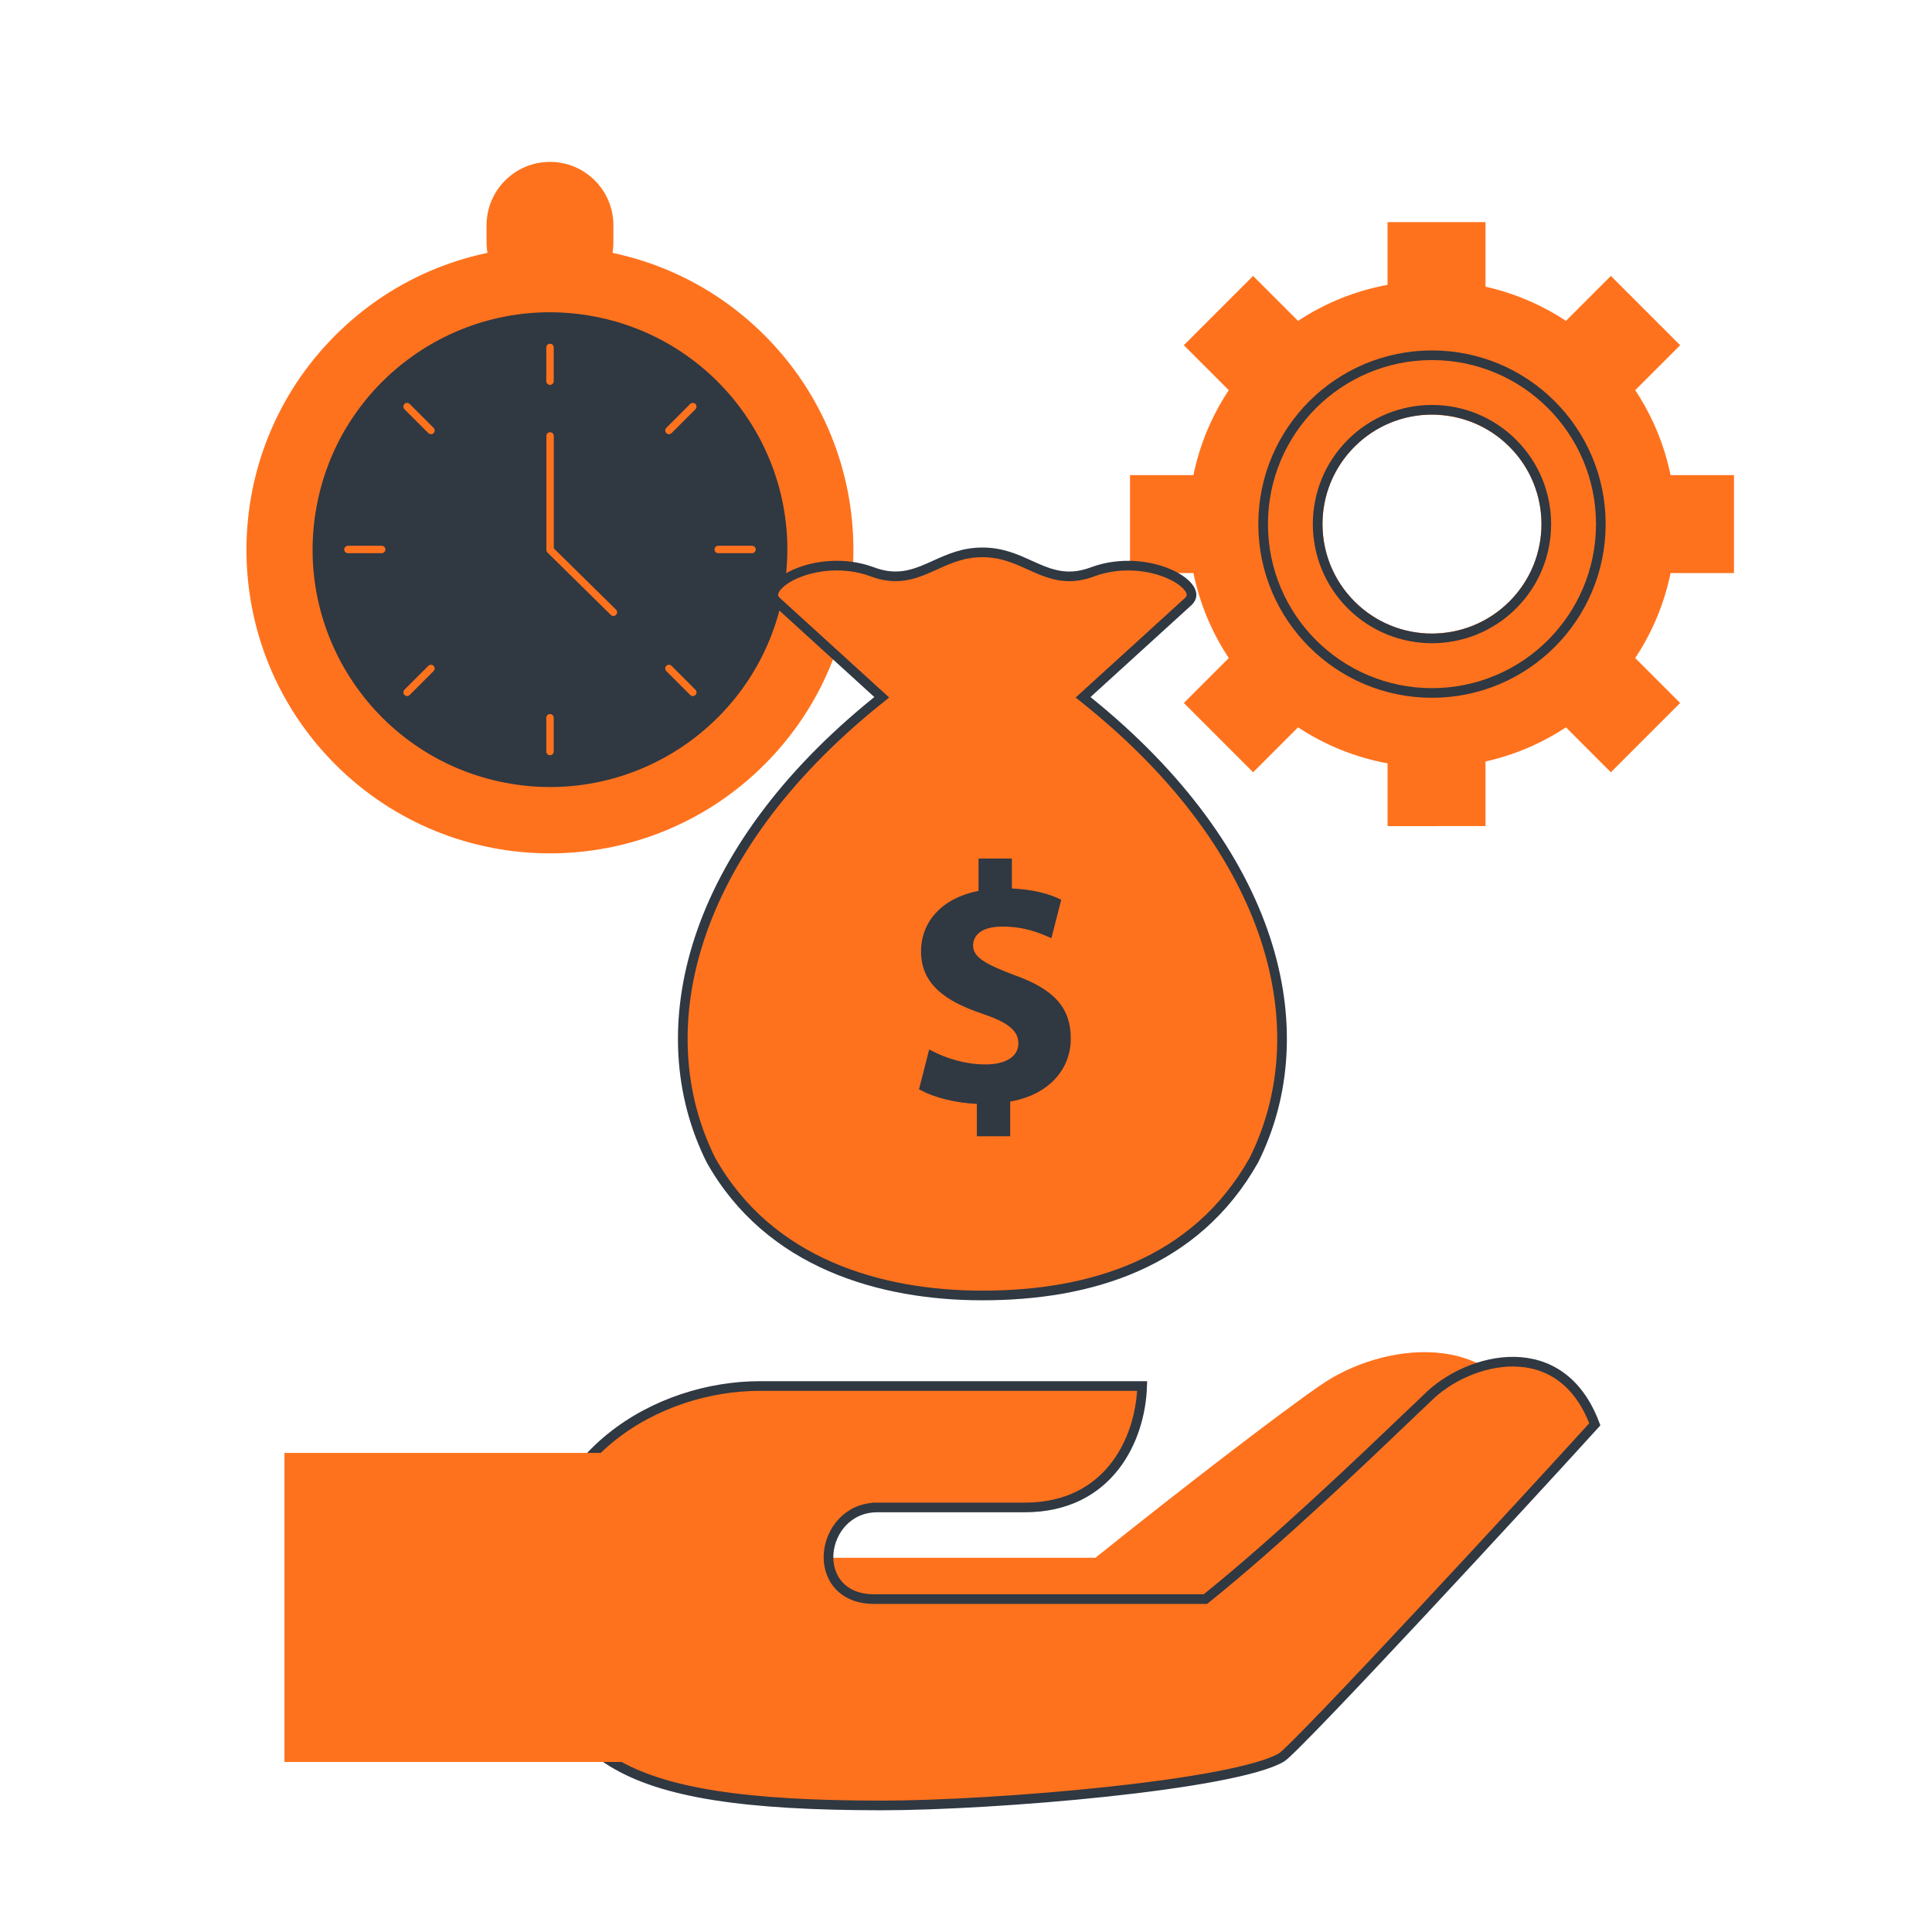
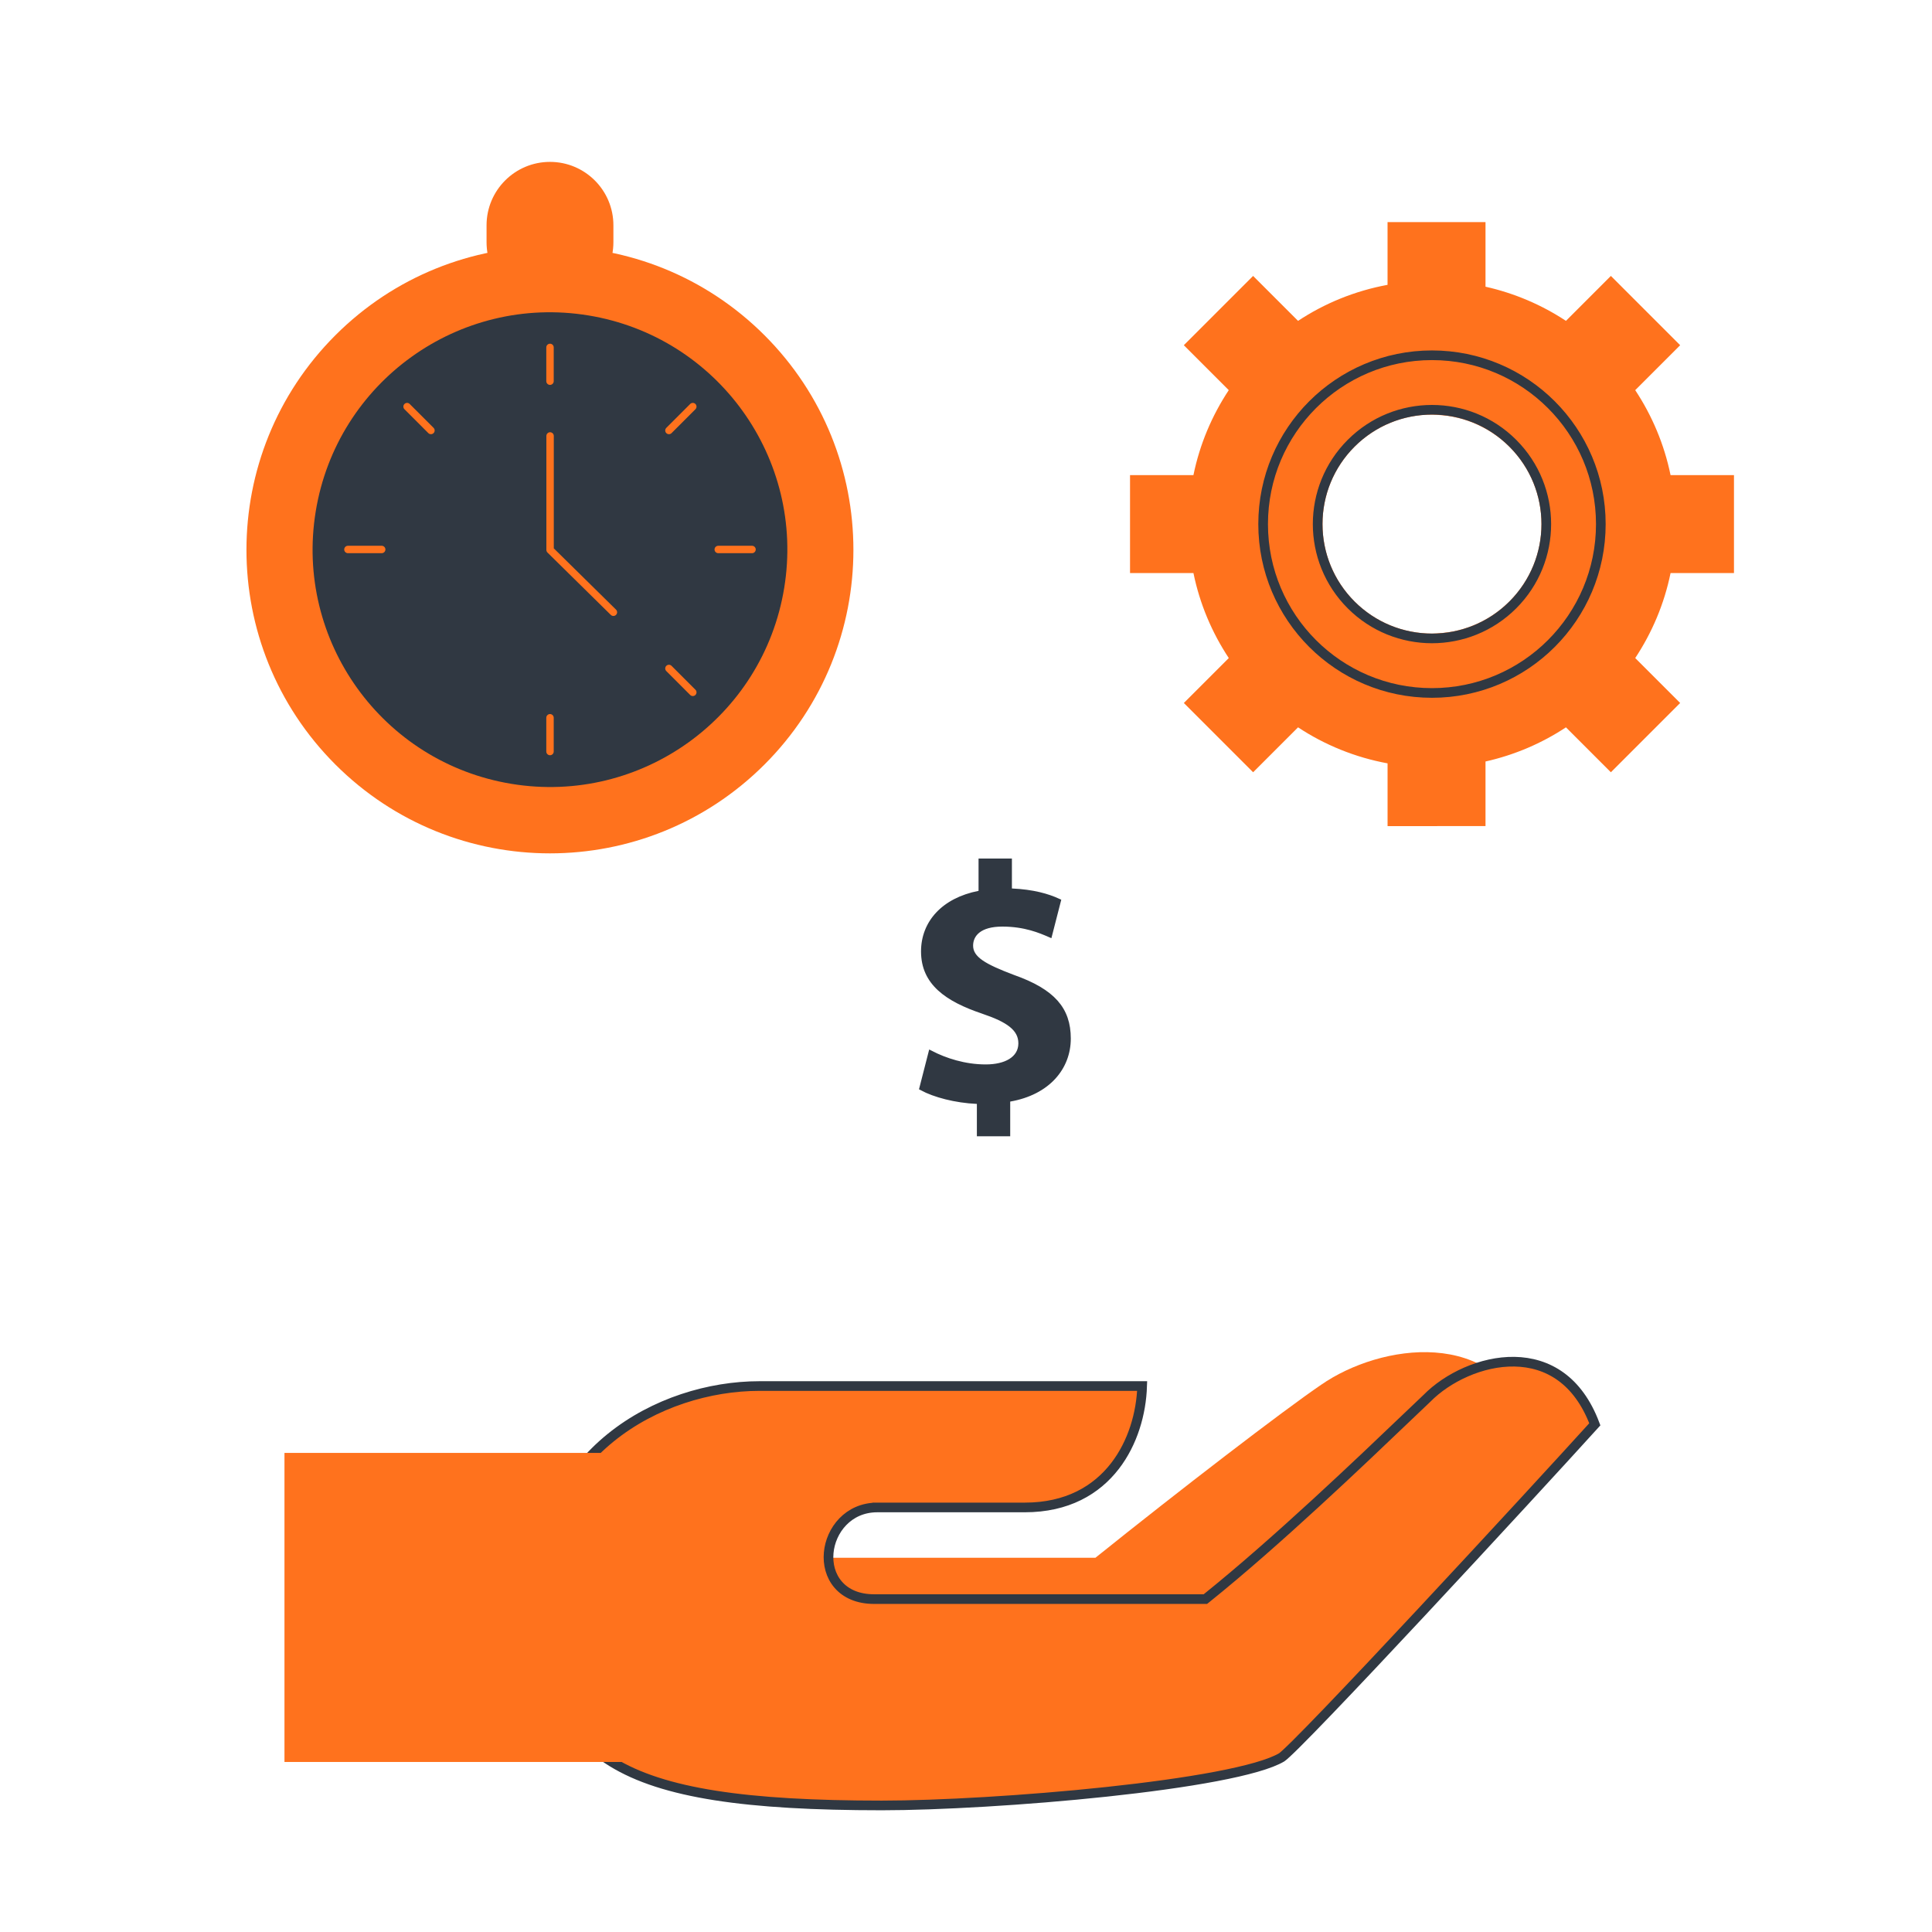
<svg xmlns="http://www.w3.org/2000/svg" width="400" height="400" viewBox="0 0 400 400" fill="none">
  <path fill-rule="evenodd" clip-rule="evenodd" d="M273.812 108.507C273.812 121.029 283.963 131.176 296.48 131.176C296.685 131.176 296.887 131.164 297.089 131.152C297.245 131.142 297.4 131.133 297.557 131.129V131.124C309.573 130.559 319.145 120.665 319.145 108.511C319.145 96.358 309.569 86.464 297.557 85.898V85.894C297.43 85.888 297.303 85.879 297.176 85.87C296.946 85.854 296.715 85.838 296.48 85.838C283.959 85.838 273.812 95.99 273.812 108.507ZM297.561 45.987V45.983H287.277V58.972C280.533 60.22 274.262 62.788 268.745 66.432L259.442 57.129L245.098 71.473L254.401 80.775C250.924 86.035 248.395 91.977 247.087 98.369H233.961V118.65H247.092C248.399 125.042 250.928 130.979 254.405 136.243L245.103 145.546L259.446 159.889L268.749 150.587C274.262 154.231 280.538 156.799 287.281 158.046V171.035H297.565V171.031H307.558V157.66C313.59 156.306 319.214 153.888 324.213 150.587L333.515 159.889L347.859 145.545L338.556 136.243C342.033 130.983 344.567 125.041 345.87 118.65H359V98.369H345.87C344.562 91.977 342.033 86.04 338.556 80.775L347.859 71.473L333.515 57.129L324.213 66.431C319.214 63.131 313.59 60.713 307.558 59.358V45.987H297.561Z" fill="#FF721D" />
  <path d="M261.518 108.512C261.518 89.203 277.171 73.553 296.476 73.553C315.784 73.553 331.434 89.203 331.434 108.512C331.434 127.82 315.78 143.47 296.476 143.47C277.167 143.47 261.518 127.82 261.518 108.512ZM279.74 125.243C288.983 134.486 303.969 134.486 313.211 125.243C322.454 116 322.454 101.015 313.211 91.772C303.969 82.529 288.983 82.529 279.74 91.772C270.497 101.015 270.497 116 279.74 125.243Z" fill="#FF721D" stroke="#303842" stroke-width="2" />
  <path d="M158.287 158.277C182.824 133.74 182.824 93.957 158.287 69.419C133.749 44.882 93.966 44.882 69.429 69.419C44.892 93.957 44.892 133.74 69.429 158.277C93.966 182.814 133.749 182.814 158.287 158.277Z" fill="#FF721D" />
  <path d="M162.362 121.73C166.742 94.946 148.58 69.682 121.797 65.302C95.013 60.922 69.749 79.084 65.369 105.867C60.988 132.651 79.15 157.915 105.934 162.295C132.718 166.675 157.981 148.514 162.362 121.73Z" fill="#303842" />
  <path d="M113.873 71.928V78.92" stroke="#FF721D" stroke-width="1.536" stroke-miterlimit="10" stroke-linecap="round" stroke-linejoin="round" />
  <path d="M113.873 148.603V155.595" stroke="#FF721D" stroke-width="1.536" stroke-miterlimit="10" stroke-linecap="round" stroke-linejoin="round" />
  <path d="M148.707 113.763H155.699" stroke="#FF721D" stroke-width="1.536" stroke-miterlimit="10" stroke-linecap="round" stroke-linejoin="round" />
  <path d="M84.281 84.183L89.224 89.126" stroke="#FF721D" stroke-width="1.536" stroke-miterlimit="10" stroke-linecap="round" stroke-linejoin="round" />
  <path d="M138.496 138.399L143.439 143.342" stroke="#FF721D" stroke-width="1.536" stroke-miterlimit="10" stroke-linecap="round" stroke-linejoin="round" />
-   <path d="M84.281 143.342L89.224 138.399" stroke="#FF721D" stroke-width="1.536" stroke-miterlimit="10" stroke-linecap="round" stroke-linejoin="round" />
  <path d="M138.496 89.126L143.439 84.183" stroke="#FF721D" stroke-width="1.536" stroke-miterlimit="10" stroke-linecap="round" stroke-linejoin="round" />
  <path d="M113.889 90.258V113.852L126.998 126.76" stroke="#FF721D" stroke-width="1.536" stroke-miterlimit="10" stroke-linecap="round" stroke-linejoin="round" />
  <path d="M113.867 63.281C106.618 63.281 100.736 57.404 100.736 50.151V46.648C100.736 39.399 106.614 33.517 113.867 33.517C121.116 33.517 126.998 39.395 126.998 46.648V50.151C126.993 57.404 121.116 63.281 113.867 63.281Z" fill="#FF721D" />
  <path d="M72.035 113.763H79.027" stroke="#FF721D" stroke-width="1.536" stroke-miterlimit="10" stroke-linecap="round" stroke-linejoin="round" />
-   <path d="M225.102 143.581L224.239 144.366L225.148 145.099C263.93 176.333 273.05 213.278 259.598 240.202C247.517 261.669 225.576 268.213 203.398 268.213C182.401 268.213 159.273 261.663 147.198 240.203C133.746 213.27 142.871 176.329 181.648 145.094L182.557 144.362L181.694 143.576L160.737 124.491C160.302 124.05 160.135 123.64 160.106 123.275C160.075 122.895 160.184 122.448 160.503 121.936C161.159 120.886 162.59 119.754 164.654 118.839C168.753 117.023 174.854 116.28 180.506 118.36C185.355 120.213 188.867 119.081 192.26 117.596C192.714 117.397 193.165 117.193 193.615 116.99C196.52 115.675 199.426 114.36 203.398 114.36C207.37 114.36 210.277 115.676 213.182 116.992C213.632 117.195 214.082 117.399 214.535 117.598C217.929 119.085 221.441 120.217 226.29 118.365C231.942 116.284 238.042 117.028 242.141 118.846C244.206 119.761 245.637 120.893 246.293 121.944C246.612 122.456 246.721 122.904 246.69 123.283C246.661 123.648 246.494 124.059 246.059 124.499L225.102 143.581Z" fill="#FF721D" stroke="#303842" stroke-width="2" />
  <path d="M202.751 228.553V228.075L202.274 228.053C197.799 227.855 193.483 226.693 190.849 225.273L192.709 218.018C195.676 219.546 199.682 220.878 204.078 220.878C206.14 220.878 207.934 220.482 209.23 219.676C210.548 218.856 211.342 217.613 211.342 216.01C211.342 214.497 210.69 213.269 209.377 212.213C208.09 211.177 206.153 210.291 203.535 209.406L203.534 209.405C199.787 208.146 196.694 206.659 194.543 204.678C192.412 202.715 191.19 200.256 191.19 196.985C191.19 191.077 195.333 186.376 202.695 184.932L203.099 184.853V184.441V178.249H209.005V183.948V184.426L209.482 184.448C213.894 184.648 216.912 185.528 219.138 186.552L217.341 193.55C215.43 192.72 212.249 191.34 207.533 191.34C205.179 191.34 203.537 191.846 202.475 192.68C201.397 193.526 200.971 194.667 200.971 195.788C200.971 197.18 201.731 198.264 203.17 199.257C204.592 200.237 206.76 201.189 209.753 202.318L209.753 202.318L209.763 202.322C213.919 203.79 216.77 205.464 218.583 207.504C220.382 209.528 221.197 211.957 221.197 215.028C221.197 221.021 216.971 226.196 209.067 227.576L208.653 227.648V228.069V234.753H202.751V228.553Z" fill="#303842" stroke="#303842" />
  <path d="M273.523 286.706C265.593 292.099 244.133 308.595 226.801 322.514C221.841 322.514 190.405 322.514 171.453 322.514L150.949 371.076C156.209 371.342 163.038 371.397 169.301 371.397C192.442 371.397 241.578 370.634 251.493 364.684C254.798 362.699 304.389 308.994 316.949 295.108C309.679 274.613 285.801 278.18 273.523 286.706Z" fill="#FF721D" />
  <path d="M236.472 286.965C236.288 292.626 234.537 298.736 230.86 303.502C226.993 308.515 220.956 312.101 212.171 312.101H212.098H212.026H211.953H211.88H211.807H211.734H211.661H211.588H211.514H211.441H211.367H211.293H211.219H211.145H211.071H210.997H210.922H210.848H210.773H210.698H210.624H210.549H210.473H210.398H210.323H210.248H210.172H210.096H210.021H209.945H209.869H209.793H209.717H209.641H209.564H209.488H209.411H209.335H209.258H209.181H209.104H209.027H208.95H208.873H208.796H208.719H208.641H208.564H208.486H208.409H208.331H208.253H208.175H208.097H208.019H207.941H207.863H207.785H207.706H207.628H207.549H207.471H207.392H207.314H207.235H207.156H207.077H206.998H206.919H206.84H206.761H206.682H206.603H206.523H206.444H206.365H206.285H206.206H206.126H206.047H205.967H205.887H205.808H205.728H205.648H205.568H205.488H205.408H205.328H205.248H205.168H205.088H205.008H204.928H204.848H204.768H204.687H204.607H204.527H204.446H204.366H204.286H204.205H204.125H204.044H203.964H203.883H203.803H203.722H203.642H203.561H203.481H203.4H203.319H203.239H203.158H203.078H202.997H202.916H202.836H202.755H202.674H202.594H202.513H202.432H202.352H202.271H202.19H202.11H202.029H201.948H201.868H201.787H201.706H201.626H201.545H201.464H201.384H201.303H201.223H201.142H201.062H200.981H200.901H200.82H200.74H200.659H200.579H200.499H200.418H200.338H200.258H200.177H200.097H200.017H199.937H199.857H199.777H199.697H199.617H199.537H199.457H199.377H199.297H199.217H199.137H199.058H198.978H198.898H198.819H198.739H198.66H198.58H198.501H198.422H198.342H198.263H198.184H198.105H198.026H197.947H197.868H197.789H197.71H197.631H197.553H197.474H197.396H197.317H197.239H197.16H197.082H197.004H196.926H196.848H196.77H196.692H196.614H196.536H196.459H196.381H196.304H196.226H196.149H196.072H195.994H195.917H195.84H195.764H195.687H195.61H195.533H195.457H195.381H195.304H195.228H195.152H195.076H195H194.924H194.848H194.773H194.697H194.622H194.546H194.471H194.396H194.321H194.246H194.172H194.097H194.022H193.948H193.874H193.8H193.725H193.652H193.578H193.504H193.43H193.357H193.284H193.211H193.137H193.064H192.992H192.919H192.846H192.774H192.702H192.63H192.558H192.486H192.414H192.342H192.271H192.2H192.128H192.057H191.987H191.916H191.845H191.775H191.704H191.634H191.564H191.494H191.425H191.355H191.286H191.217H191.148H191.079H191.01H190.941H190.873H190.805H190.737H190.669H190.601H190.533H190.466H190.399H190.331H190.265H190.198H190.131H190.065H189.999H189.933H189.867H189.801H189.735H189.67H189.605H189.54H189.475H189.411H189.346H189.282H189.218H189.154H189.09H189.027H188.964H188.901H188.838H188.775H188.713H188.65H188.588H188.526H188.465H188.403H188.342H188.281H188.22H188.159H188.099H188.039H187.979H187.919H187.859H187.8H187.74H187.682H187.623H187.564H187.506H187.448H187.39H187.332H187.275H187.218H187.161H187.104H187.047H186.991H186.935H186.879H186.824H186.768H186.713H186.658H186.603H186.549H186.495H186.441H186.387H186.334H186.28H186.227H186.175H186.122H186.07H186.018H185.966H185.915H185.863H185.812H185.762H185.711H185.661H185.611H185.561H185.512H185.462H185.413H185.365H185.316H185.268H185.22H185.173H185.125H185.078H185.031H184.985H184.939H184.893H184.847H184.801H184.756H184.711H184.667H184.622H184.578H184.534H184.491H184.448H184.405H184.362H184.32H184.278H184.236H184.194H184.153H184.112H184.071H184.031H183.991H183.951H183.912H183.873H183.834H183.795H183.757H183.719H183.681H183.644H183.607H183.57H183.534H183.498H183.462H183.426H183.391H183.356H183.322H183.288H183.254H183.22H183.187H183.154H183.121H183.089H183.057H183.025H182.994H182.963H182.932H182.902H182.872H182.842H182.813H182.784H182.755H182.727H182.699H182.671H182.643H182.616H182.59H182.563H182.537H182.512H182.486H182.461H182.437H182.413H182.389H182.365H182.342H182.319H182.296H182.274H182.252H182.231H182.21H182.189H182.169H182.149H182.129H182.11H182.091H182.072H182.054H182.036H182.019H182.002H181.985H181.969H181.953H181.937H181.922H181.907H181.892H181.878H181.865H181.851H181.838H181.826H181.813H181.802H181.79H181.779H181.769H181.758H181.748H181.739H181.73H181.721H181.713H181.705H181.697H181.69H181.684H181.677H181.671H181.666H181.661H181.656H181.652H181.648H181.644H181.641H181.638H181.636H181.634H181.633H181.632H181.631C181.631 312.101 181.631 312.101 181.631 313.101V312.101C175.606 312.101 171.979 316.851 171.569 321.501C171.362 323.841 171.954 326.245 173.53 328.077C175.121 329.926 177.615 331.077 180.979 331.077H181.037H181.096H181.155H181.216H181.277H181.339H181.403H181.467H181.532H181.598H181.665H181.733H181.802H181.872H181.943H182.014H182.087H182.16H182.235H182.31H182.386H182.463H182.541H182.62H182.699H182.78H182.861H182.943H183.026H183.11H183.195H183.281H183.367H183.454H183.543H183.632H183.721H183.812H183.903H183.996H184.089H184.183H184.277H184.373H184.469H184.566H184.664H184.762H184.862H184.962H185.063H185.165H185.267H185.37H185.474H185.579H185.684H185.791H185.898H186.005H186.114H186.223H186.333H186.443H186.555H186.667H186.779H186.893H187.007H187.122H187.237H187.354H187.471H187.588H187.706H187.825H187.945H188.065H188.186H188.308H188.43H188.553H188.676H188.8H188.925H189.051H189.177H189.303H189.431H189.559H189.687H189.816H189.946H190.076H190.207H190.339H190.471H190.604H190.737H190.871H191.006H191.141H191.276H191.412H191.549H191.686H191.824H191.963H192.101H192.241H192.381H192.521H192.662H192.804H192.946H193.089H193.232H193.376H193.52H193.664H193.809H193.955H194.101H194.248H194.395H194.542H194.69H194.839H194.988H195.137H195.287H195.438H195.588H195.74H195.891H196.043H196.196H196.349H196.502H196.656H196.81H196.965H197.12H197.275H197.431H197.588H197.744H197.901H198.059H198.216H198.375H198.533H198.692H198.851H199.011H199.171H199.332H199.492H199.653H199.815H199.977H200.139H200.301H200.464H200.627H200.79H200.954H201.118H201.282H201.447H201.612H201.777H201.943H202.109H202.275H202.441H202.608H202.775H202.942H203.109H203.277H203.445H203.613H203.782H203.95H204.119H204.289H204.458H204.628H204.798H204.968H205.138H205.309H205.479H205.65H205.821H205.993H206.164H206.336H206.508H206.68H206.852H207.025H207.198H207.37H207.543H207.716H207.89H208.063H208.237H208.411H208.584H208.758H208.933H209.107H209.281H209.456H209.63H209.805H209.98H210.155H210.33H210.505H210.68H210.855H211.031H211.206H211.382H211.558H211.733H211.909H212.085H212.261H212.437H212.613H212.789H212.965H213.141H213.317H213.493H213.669H213.846H214.022H214.198H214.374H214.551H214.727H214.903H215.079H215.256H215.432H215.608H215.784H215.96H216.137H216.313H216.489H216.665H216.841H217.017H217.193H217.368H217.544H217.72H217.896H218.071H218.247H218.422H218.597H218.773H218.948H219.123H219.298H219.473H219.647H219.822H219.996H220.171H220.345H220.519H220.693H220.867H221.041H221.214H221.388H221.561H221.734H221.907H222.08H222.253H222.425H222.597H222.77H222.942H223.113H223.285H223.456H223.627H223.798H223.969H224.14H224.31H224.48H224.65H224.82H224.989H225.158H225.327H225.496H225.665H225.833H226.001H226.169H226.336H226.503H226.67H226.837H227.003H227.169H227.335H227.501H227.666H227.831H227.996H228.16H228.324H228.488H228.651H228.814H228.977H229.139H229.301H229.463H229.625H229.786H229.946H230.107H230.267H230.427H230.586H230.745H230.903H231.062H231.219H231.377H231.534H231.691H231.847H232.003H232.158H232.313H232.468H232.622H232.776H232.929H233.082H233.235H233.387H233.539H233.69H233.841H233.991H234.141H234.291H234.439H234.588H234.736H234.884H235.031H235.177H235.323H235.469H235.614H235.759H235.903H236.047H236.19H236.332H236.475H236.616H236.757H236.898H237.038H237.177H237.316H237.455H237.592H237.73H237.867H238.003H238.138H238.273H238.408H238.542H238.675H238.808H238.94H239.072H239.203H239.333H239.463H239.592H239.72H239.848H239.976H240.102H240.229H240.354H240.479H240.603H240.727H240.849H240.972H241.093H241.214H241.335H241.454H241.573H241.691H241.809H241.926H242.042H242.158H242.273H242.387H242.5H242.613H242.725H242.836H242.947H243.057H243.166H243.274H243.382H243.489H243.595H243.701H243.806H243.91H244.013H244.115H244.217H244.318H244.418H244.518H244.616H244.714H244.811H244.908H245.003H245.098H245.192H245.285H245.377H245.468H245.559H245.649H245.738H245.826H245.913H246H246.085H246.17H246.254H246.337H246.42H246.501H246.581H246.661H246.74H246.818H246.895H246.971H247.046H247.121H247.194H247.267H247.338H247.409H247.479H247.548H247.616H247.683H247.749H247.814H247.879H247.942H248.004H248.066H248.126H248.186H248.244H248.302H248.359H248.414H248.469H248.523H248.576H248.627H248.678H248.728H248.777H248.825H248.871H248.917H248.962H249.006H249.048H249.09H249.131H249.17H249.209H249.561L249.835 330.857C264.334 319.215 282.081 302.253 291.119 293.615C292.912 291.901 294.363 290.514 295.377 289.562L295.392 289.548L295.406 289.534C299.639 285.223 306.726 281.802 313.571 281.924C316.972 281.985 320.293 282.919 323.193 285.031C325.982 287.063 328.439 290.228 330.19 294.889C323.672 302.084 308.486 318.595 294.407 333.681C287.217 341.385 280.32 348.715 275.015 354.24C272.362 357.004 270.111 359.312 268.422 360.99C267.577 361.829 266.879 362.505 266.344 362.998C265.779 363.52 265.468 363.77 265.366 363.832C264.24 364.507 262.47 365.195 260.126 365.871C257.798 366.542 254.964 367.186 251.749 367.796C245.318 369.016 237.413 370.09 229.08 370.98C212.411 372.761 194.099 373.797 182.57 373.797C154.563 373.795 137.284 371.306 126.718 364.802C116.304 358.392 112.236 347.95 111.113 331.299C111.123 315.924 117.518 304.875 126.446 297.648C135.408 290.392 146.957 286.965 157.226 286.965H157.349H157.473H157.598H157.724H157.85H157.978H158.106H158.235H158.365H158.496H158.628H158.76H158.893H159.027H159.162H159.298H159.435H159.572H159.71H159.849H159.989H160.13H160.271H160.413H160.556H160.7H160.844H160.989H161.135H161.282H161.429H161.578H161.727H161.876H162.027H162.178H162.33H162.482H162.635H162.789H162.944H163.099H163.255H163.412H163.57H163.728H163.887H164.046H164.206H164.367H164.529H164.691H164.853H165.017H165.181H165.346H165.511H165.677H165.844H166.011H166.179H166.347H166.516H166.686H166.856H167.027H167.198H167.371H167.543H167.716H167.89H168.064H168.239H168.415H168.591H168.767H168.944H169.122H169.3H169.479H169.658H169.838H170.018H170.199H170.381H170.562H170.745H170.928H171.111H171.295H171.479H171.664H171.849H172.035H172.221H172.408H172.595H172.782H172.97H173.159H173.348H173.537H173.727H173.917H174.108H174.299H174.49H174.682H174.875H175.067H175.26H175.454H175.648H175.842H176.037H176.232H176.427H176.623H176.819H177.015H177.212H177.41H177.607H177.805H178.003H178.202H178.401H178.6H178.799H178.999H179.199H179.4H179.6H179.802H180.003H180.205H180.406H180.609H180.811H181.014H181.217H181.42H181.624H181.827H182.032H182.236H182.44H182.645H182.85H183.055H183.261H183.466H183.672H183.878H184.085H184.291H184.498H184.705H184.912H185.119H185.326H185.534H185.742H185.95H186.158H186.366H186.575H186.783H186.992H187.201H187.41H187.619H187.828H188.038H188.247H188.457H188.666H188.876H189.086H189.296H189.506H189.716H189.927H190.137H190.348H190.558H190.769H190.979H191.19H191.401H191.612H191.822H192.033H192.244H192.455H192.666H192.877H193.088H193.299H193.51H193.721H193.932H194.143H194.354H194.565H194.776H194.987H195.198H195.409H195.62H195.831H196.042H196.253H196.463H196.674H196.885H197.095H197.306H197.516H197.726H197.937H198.147H198.357H198.567H198.777H198.986H199.196H199.405H199.615H199.824H200.033H200.242H200.451H200.66H200.869H201.077H201.285H201.494H201.702H201.909H202.117H202.325H202.532H202.739H202.946H203.153H203.359H203.566H203.772H203.978H204.183H204.389H204.594H204.799H205.004H205.209H205.413H205.617H205.821H206.025H206.228H206.431H206.634H206.836H207.039H207.241H207.442H207.644H207.845H208.046H208.246H208.447H208.647H208.846H209.046H209.244H209.443H209.641H209.839H210.037H210.234H210.431H210.628H210.824H211.02H211.215H211.411H211.605H211.8H211.994H212.187H212.381H212.573H212.766H212.958H213.149H213.341H213.531H213.722H213.912H214.101H214.29H214.479H214.667H214.855H215.042H215.229H215.415H215.601H215.786H215.971H216.156H216.34H216.523H216.706H216.889H217.071H217.252H217.433H217.614H217.794H217.973H218.152H218.33H218.508H218.685H218.862H219.038H219.214H219.389H219.563H219.737H219.911H220.083H220.256H220.427H220.598H220.769H220.939H221.108H221.276H221.444H221.612H221.779H221.945H222.11H222.275H222.44H222.603H222.766H222.928H223.09H223.251H223.412H223.571H223.73H223.889H224.046H224.203H224.359H224.515H224.67H224.824H224.978H225.13H225.282H225.434H225.584H225.734H225.883H226.032H226.179H226.326H226.473H226.618H226.763H226.906H227.05H227.192H227.334H227.474H227.614H227.754H227.892H228.03H228.166H228.302H228.438H228.572H228.706H228.838H228.97H229.101H229.232H229.361H229.489H229.617H229.744H229.87H229.995H230.119H230.243H230.365H230.487H230.608H230.727H230.846H230.964H231.082H231.198H231.313H231.427H231.541H231.654H231.765H231.876H231.986H232.094H232.202H232.309H232.415H232.52H232.624H232.727H232.829H232.93H233.031H233.13H233.228H233.325H233.421H233.516H233.611H233.704H233.796H233.887H233.977H234.066H234.154H234.241H234.327H234.412H234.496H234.578H234.66H234.741H234.82H234.899H234.976H235.052H235.128H235.202H235.275H235.347H235.418H235.487H235.556H235.624H235.69H235.755H235.819H235.882H235.944H236.005H236.065H236.123H236.18H236.236H236.291H236.345H236.398H236.449H236.472Z" fill="#FF721D" stroke="#303842" stroke-width="2" />
  <path d="M135.7 300.81H58.897V364.796H135.7V300.81Z" fill="#FF721D" />
</svg>